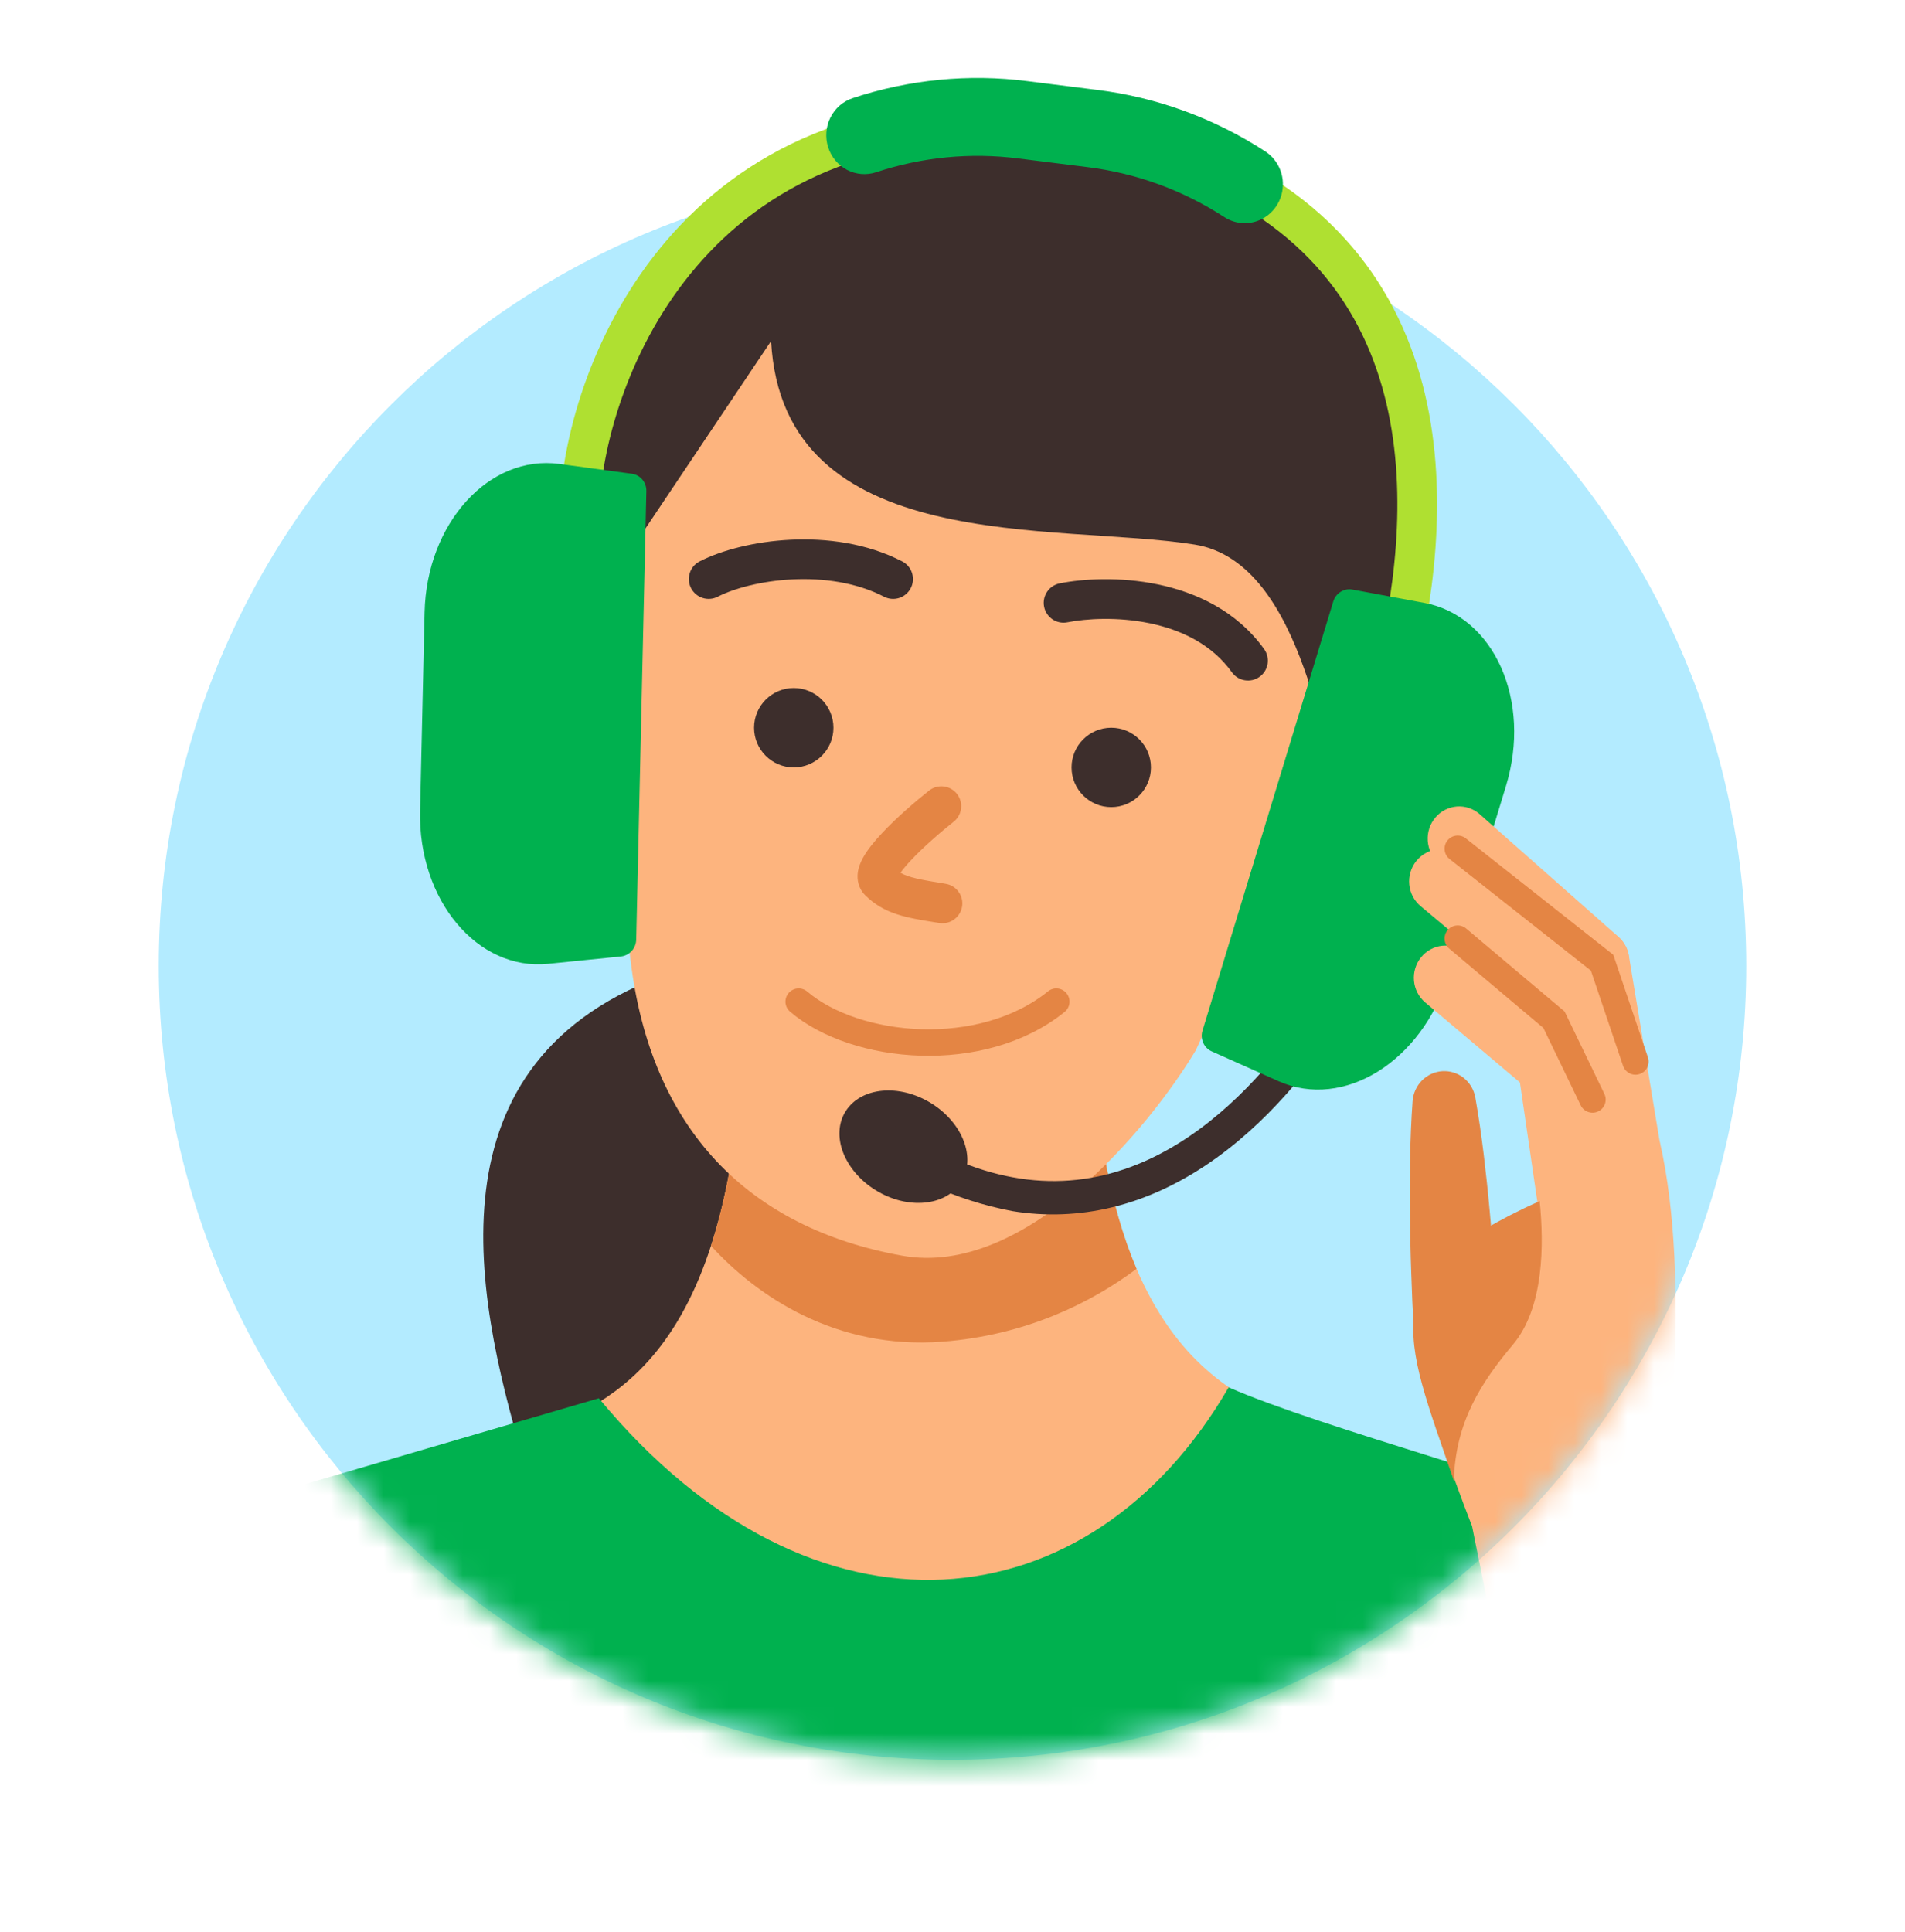
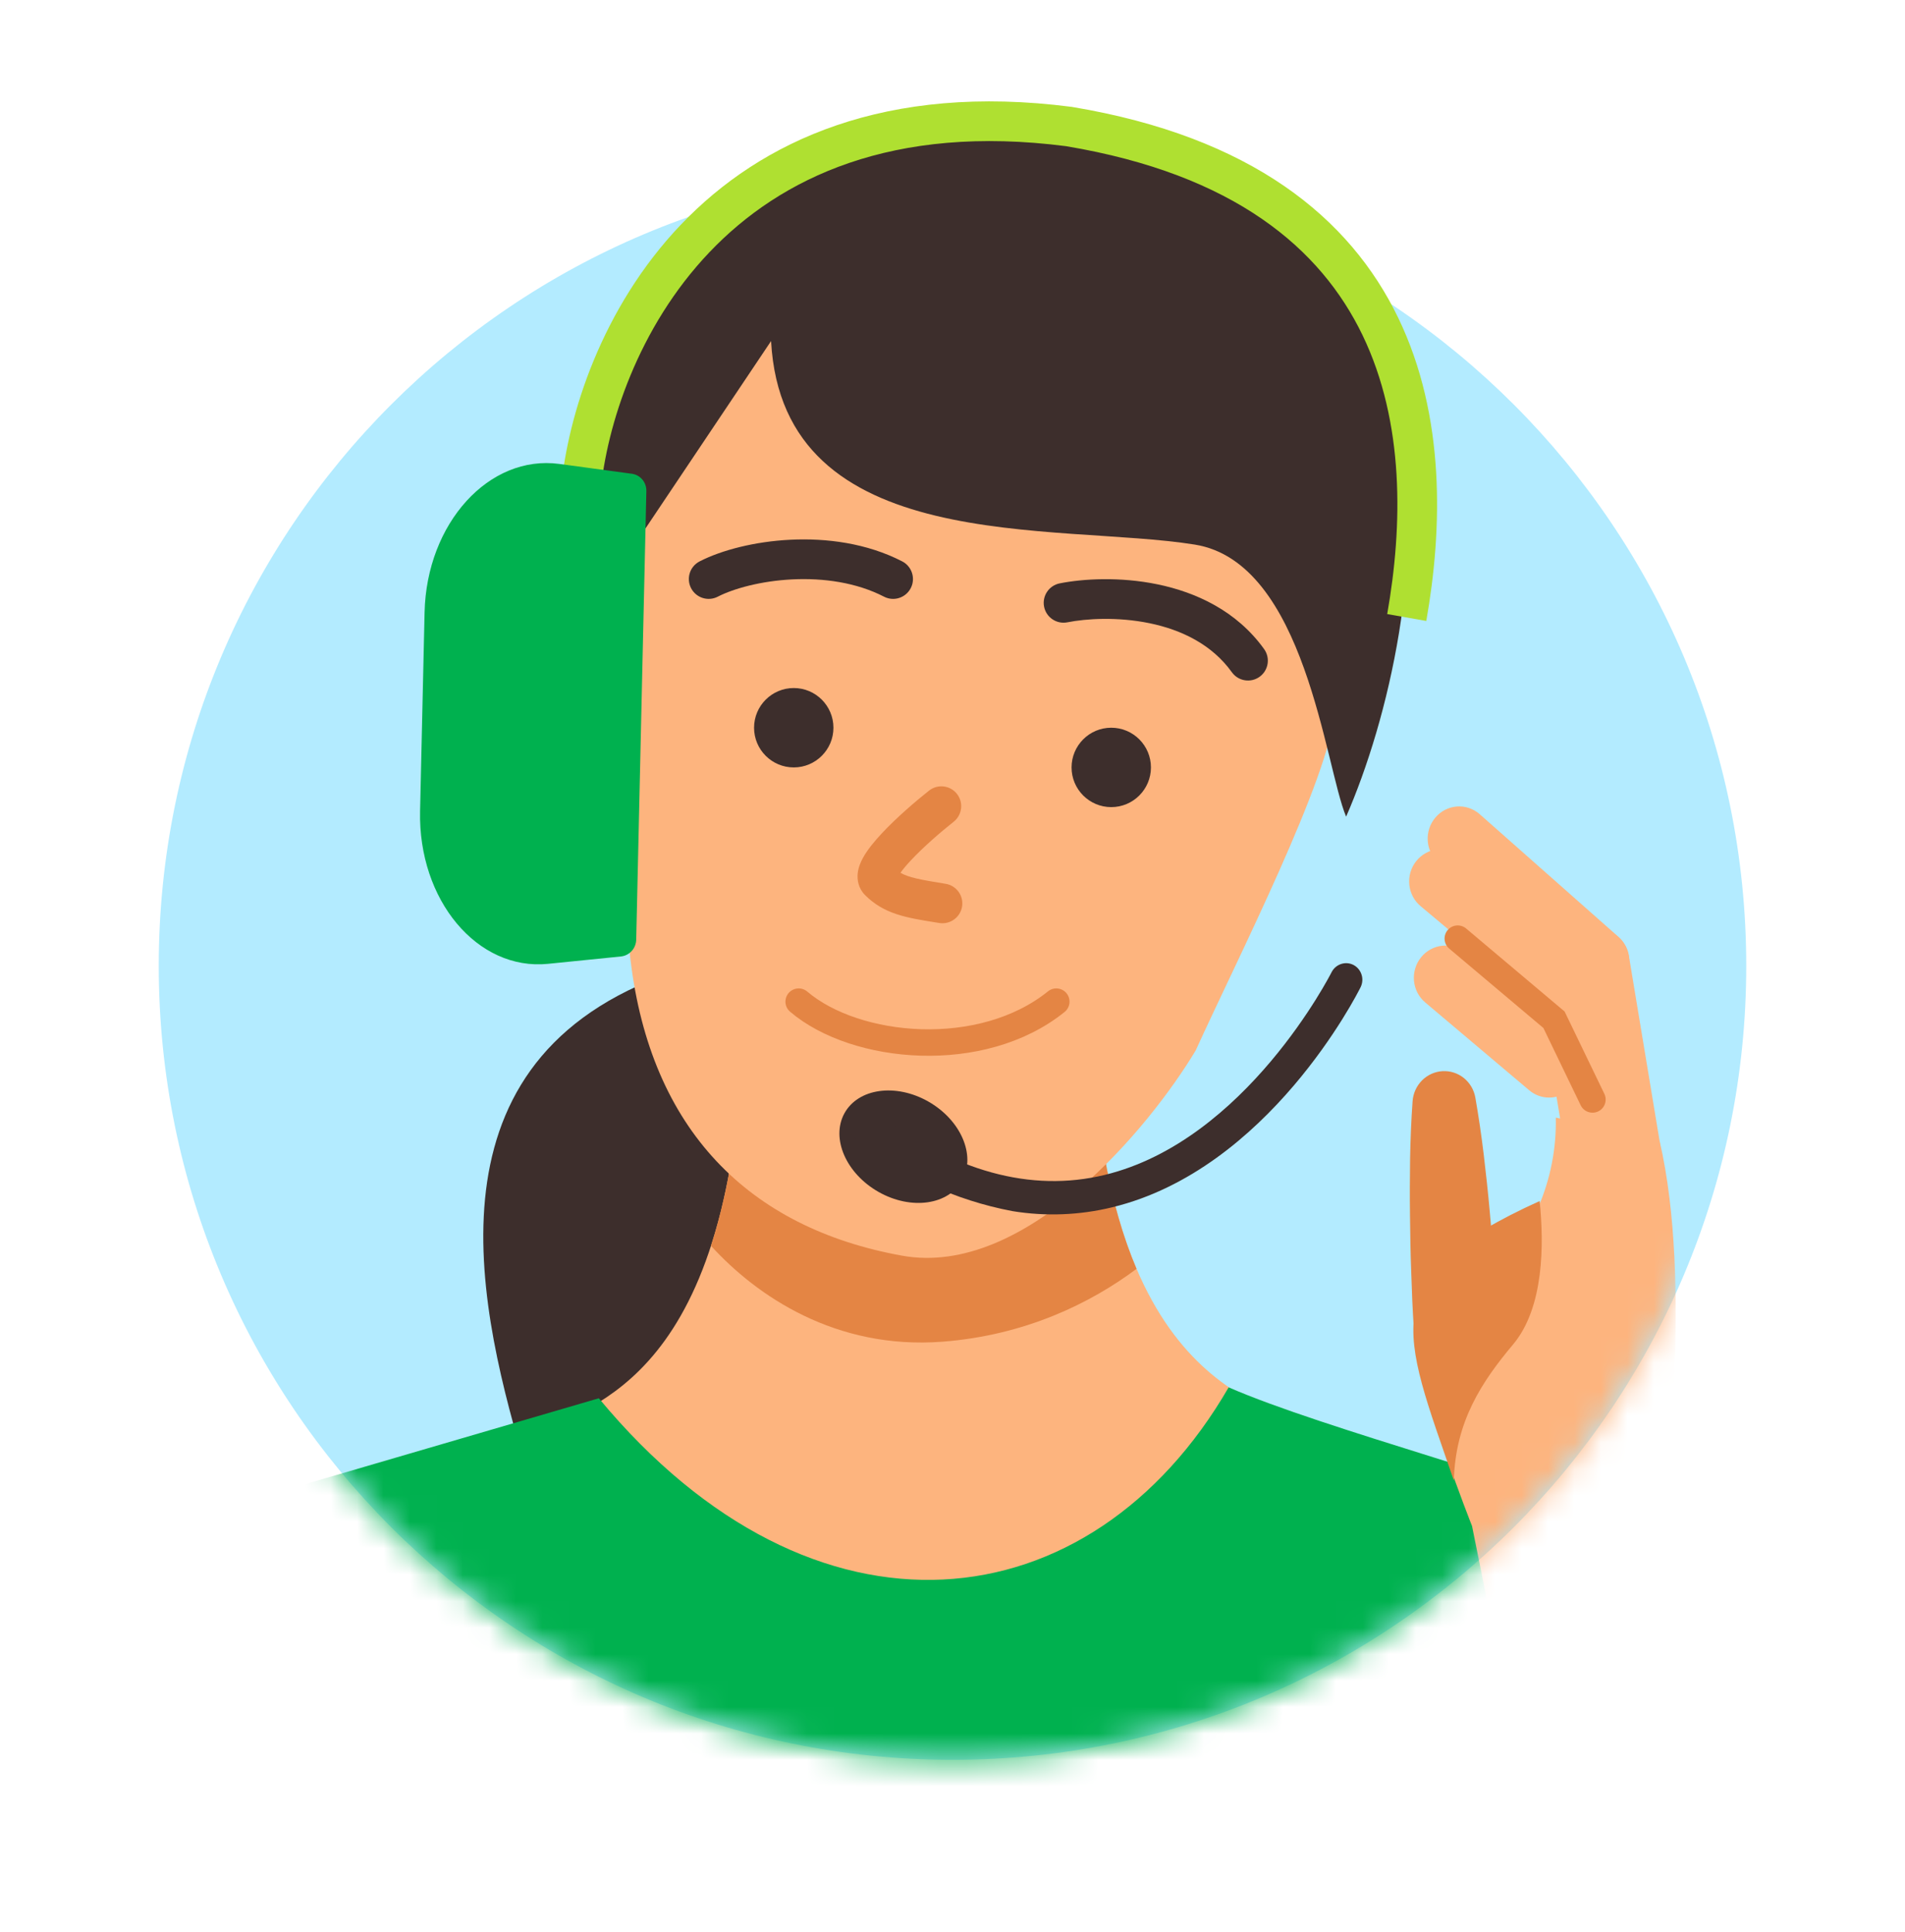
<svg xmlns="http://www.w3.org/2000/svg" width="72" height="73" viewBox="0 0 72 73" fill="none">
  <path d="M36 66.5C52.569 66.5 66 53.069 66 36.5C66 19.931 52.569 6.5 36 6.5C19.431 6.5 6 19.931 6 36.5C6 53.069 19.431 66.5 36 66.5Z" fill="#B3EBFF" />
  <mask id="mask0_4397_15172" style="mask-type:alpha" maskUnits="userSpaceOnUse" x="6" y="-7" width="60" height="74">
    <path d="M66 36.5C66 53.069 52.569 66.5 36 66.5C19.431 66.5 6 53.069 6 36.5C6 19.931 19.431 -7 36 -7C52.569 -7 66 19.931 66 36.5Z" fill="white" />
  </mask>
  <g mask="url(#mask0_4397_15172)">
    <path d="M19.418 53.872C17.608 47.288 16.456 38.4 27.812 36.096L30.446 50.086L24.521 67.533C23.423 65.174 20.867 59.139 19.418 53.872Z" fill="#3D2E2C" />
    <path d="M61.105 60.079C61.114 58.892 61.12 58.133 61.12 58.133C57.792 56.863 50.651 54.576 49.739 54.074C47.646 52.919 41.242 52.262 41.242 37.165C41.242 34.535 41.258 28.01 41.258 28.01H28.112C28.112 28.01 28.127 34.535 28.127 37.165C28.127 51.734 22.66 52.919 20.567 54.074C19.654 54.576 12.513 56.863 9.186 58.133C9.186 58.133 9.193 59.199 9.205 60.782C12.803 64.512 17.126 67.466 21.909 69.462C26.691 71.458 28.419 72.454 33.601 72.388C38.782 72.322 43.896 71.196 48.626 69.079C53.357 66.962 57.603 63.899 61.105 60.079Z" fill="#FDB47E" />
    <path d="M26.872 47.078C28.596 48.971 31.584 51.011 35.622 50.701C38.744 50.461 41.215 49.25 42.956 47.948C41.943 45.573 41.242 42.16 41.242 37.165C41.242 36.965 41.242 36.741 41.242 36.5H28.126C28.127 36.741 28.127 36.965 28.127 37.165C28.127 41.569 27.627 44.751 26.872 47.078Z" fill="#E48544" />
    <path d="M22.859 22.413C22.236 24.838 23.423 32.527 23.829 36.264C24.595 42.684 28.29 46.406 34.098 47.451C38.744 48.287 43.43 42.628 45.192 39.695C46.747 36.273 50.282 29.343 50.45 26.845C50.678 23.468 51.347 19.189 48.049 16.008C46.379 14.399 43.167 12.384 38.736 11.673C34.306 10.961 30.623 11.869 28.535 12.874C24.404 14.861 23.7 19.134 22.859 22.413Z" fill="#FDB47E" />
    <path fill-rule="evenodd" clip-rule="evenodd" d="M43.449 23.551C42.238 23.301 41.047 23.376 40.344 23.516C39.938 23.598 39.543 23.334 39.462 22.928C39.381 22.522 39.644 22.127 40.05 22.045C40.924 21.871 42.32 21.786 43.752 22.082C45.187 22.378 46.734 23.074 47.778 24.529C48.019 24.866 47.942 25.335 47.605 25.576C47.269 25.817 46.8 25.74 46.559 25.404C45.806 24.354 44.656 23.8 43.449 23.551Z" fill="#3D2E2C" />
    <path fill-rule="evenodd" clip-rule="evenodd" d="M29.949 21.894C28.766 21.952 27.728 22.24 27.128 22.548C26.759 22.738 26.307 22.592 26.118 22.224C25.929 21.855 26.074 21.403 26.443 21.214C27.272 20.789 28.527 20.462 29.876 20.396C31.23 20.33 32.756 20.522 34.099 21.214C34.467 21.404 34.612 21.857 34.422 22.225C34.232 22.593 33.78 22.738 33.412 22.548C32.371 22.011 31.127 21.837 29.949 21.894Z" fill="#3D2E2C" />
    <path d="M30.186 37.851C32.346 39.69 37.11 40.123 39.923 37.851" stroke="#E48544" stroke-linecap="round" />
    <path fill-rule="evenodd" clip-rule="evenodd" d="M36.168 30C36.424 30.326 36.368 30.797 36.043 31.054C35.576 31.422 34.911 31.994 34.425 32.514C34.255 32.696 34.124 32.854 34.033 32.981C34.334 33.157 34.771 33.242 35.74 33.398C36.149 33.464 36.427 33.849 36.362 34.257C36.296 34.666 35.911 34.945 35.502 34.879C35.455 34.871 35.409 34.864 35.363 34.857C34.263 34.681 33.415 34.546 32.696 33.825C32.439 33.568 32.39 33.244 32.418 32.995C32.444 32.768 32.534 32.566 32.618 32.414C32.788 32.105 33.057 31.782 33.33 31.49C33.887 30.894 34.616 30.269 35.114 29.876C35.44 29.619 35.911 29.675 36.168 30Z" fill="#E48544" />
    <path d="M46.437 52.426C41.241 61.413 30.778 62.669 22.633 52.839L6.062 57.684L15.331 70.463L43.557 76.502L61.813 57.684C58.303 56.139 50.032 53.998 46.437 52.426Z" fill="#00B14F" />
    <path d="M45.16 20.58C39.936 19.741 29.587 21.068 29.143 12.888L23.621 21.125C20.609 17.698 23.87 2.769 40.261 4.591C56.652 6.413 54.085 23.508 50.877 30.861C50.074 28.946 49.339 21.252 45.16 20.58Z" fill="#3D2E2C" />
    <path d="M30 29C30.828 29 31.5 28.328 31.5 27.5C31.5 26.672 30.828 26 30 26C29.172 26 28.5 26.672 28.5 27.5C28.5 28.328 29.172 29 30 29Z" fill="#3D2E2C" />
    <path d="M42 30.5C42.828 30.5 43.5 29.828 43.5 29C43.5 28.172 42.828 27.5 42 27.5C41.172 27.5 40.5 28.172 40.5 29C40.5 29.828 41.172 30.5 42 30.5Z" fill="#3D2E2C" />
    <path d="M36.372 44.594C36.89 43.65 36.312 42.32 35.081 41.623C33.85 40.926 32.433 41.127 31.915 42.071C31.398 43.015 31.976 44.345 33.206 45.042C34.437 45.739 35.855 45.538 36.372 44.594Z" fill="#3D2E2C" />
    <path fill-rule="evenodd" clip-rule="evenodd" d="M26.817 9.528C24.102 12.377 22.931 16.086 22.694 18.617L21.2 18.477C21.462 15.688 22.735 11.637 25.731 8.493C28.76 5.315 33.491 3.131 40.497 4.038L40.511 4.039L40.524 4.042C47.301 5.171 51.026 8.236 52.847 12.012C54.642 15.734 54.517 20.009 53.907 23.465L52.43 23.205C53.017 19.878 53.092 15.973 51.496 12.663C49.926 9.409 46.672 6.59 40.291 5.524C33.739 4.679 29.496 6.717 26.817 9.528Z" fill="#AFE031" />
    <path d="M38.267 45.767C36.093 45.357 34.053 44.413 32.321 43.018C32.257 42.968 32.202 42.907 32.161 42.836C32.12 42.765 32.093 42.686 32.081 42.605C32.07 42.523 32.075 42.44 32.095 42.36C32.115 42.279 32.15 42.204 32.199 42.138C32.248 42.072 32.308 42.015 32.378 41.973C32.448 41.93 32.525 41.903 32.605 41.89C32.685 41.878 32.767 41.882 32.845 41.902C32.924 41.922 32.998 41.958 33.062 42.007C36.039 44.27 38.962 45.075 41.752 44.399C47.094 43.106 50.298 36.797 50.33 36.734C50.406 36.588 50.535 36.478 50.689 36.428C50.843 36.377 51.01 36.39 51.154 36.464C51.297 36.538 51.407 36.667 51.458 36.823C51.51 36.978 51.499 37.149 51.428 37.298C51.289 37.579 47.94 44.188 42.036 45.622C40.8 45.923 39.519 45.972 38.267 45.767Z" fill="#3D2E2C" />
-     <path d="M45.45 38.941C45.402 39.093 45.41 39.257 45.473 39.401C45.536 39.546 45.648 39.662 45.79 39.727L48.325 40.858C50.777 41.951 53.746 40.11 54.729 36.886L56.918 29.706C57.901 26.482 56.471 23.273 53.834 22.783L51.109 22.277C50.956 22.25 50.798 22.282 50.666 22.366C50.533 22.45 50.435 22.581 50.39 22.733L45.45 38.941Z" fill="#00B14F" />
    <path d="M24.046 35.503C24.044 35.661 23.985 35.815 23.88 35.932C23.775 36.05 23.632 36.125 23.477 36.143L20.715 36.422C18.044 36.693 15.801 34.015 15.877 30.645L16.047 23.141C16.123 19.771 18.485 17.171 21.143 17.532L23.889 17.904C24.043 17.927 24.183 18.006 24.283 18.128C24.382 18.249 24.434 18.404 24.429 18.562L24.046 35.503Z" fill="#00B14F" />
-     <path d="M47.045 8.434C46.772 8.434 46.505 8.354 46.274 8.204C44.707 7.186 42.937 6.541 41.093 6.314L38.49 5.988C36.68 5.756 34.842 5.935 33.107 6.511C32.744 6.629 32.35 6.595 32.011 6.418C31.673 6.24 31.416 5.933 31.299 5.563C31.181 5.193 31.212 4.791 31.384 4.444C31.556 4.097 31.856 3.834 32.217 3.712C34.352 3.002 36.614 2.782 38.841 3.067L41.444 3.394C43.713 3.672 45.891 4.467 47.819 5.72C48.082 5.891 48.284 6.144 48.395 6.443C48.505 6.741 48.517 7.067 48.43 7.373C48.343 7.679 48.16 7.948 47.911 8.139C47.661 8.331 47.357 8.434 47.045 8.434Z" fill="#00B14F" />
    <path d="M55.761 41.476C55.886 42.187 55.989 42.899 56.076 43.612C56.161 44.326 56.239 45.039 56.303 45.754C56.37 46.469 56.431 47.183 56.478 47.899C56.531 48.614 56.575 49.33 56.6 50.047C56.616 50.471 56.467 50.884 56.187 51.198C55.906 51.513 55.516 51.702 55.102 51.726C54.687 51.75 54.28 51.607 53.969 51.327C53.657 51.047 53.467 50.653 53.438 50.231C53.39 49.515 53.36 48.798 53.338 48.081C53.311 47.365 53.298 46.647 53.291 45.929C53.281 45.211 53.285 44.493 53.295 43.774C53.309 43.055 53.337 42.335 53.389 41.614C53.41 41.317 53.537 41.038 53.745 40.828C53.953 40.619 54.228 40.495 54.519 40.478C54.81 40.461 55.097 40.553 55.326 40.736C55.554 40.92 55.709 41.183 55.761 41.476Z" fill="#E48544" />
    <path d="M62.887 56.586C62.887 56.586 63.992 48.55 62.723 43.107C62.723 43.107 58.802 42.227 58.802 42.233C58.827 43.4 58.599 44.558 58.136 45.626C57.588 46.874 53.339 48.08 53.486 50.522C53.61 52.57 55.637 57.669 55.637 57.669L57.192 65.386L64.41 64.109L62.887 56.586Z" fill="#FDB47E" />
    <path d="M60.309 45.036C60.051 45.01 59.808 44.899 59.618 44.718C59.428 44.538 59.302 44.298 59.259 44.037L58.197 37.634C58.17 37.477 58.173 37.315 58.207 37.159C58.242 37.003 58.306 36.855 58.396 36.724C58.486 36.593 58.601 36.482 58.734 36.396C58.866 36.31 59.014 36.252 59.168 36.225C59.322 36.198 59.48 36.202 59.633 36.237C59.785 36.272 59.93 36.338 60.057 36.43C60.184 36.523 60.292 36.64 60.375 36.776C60.458 36.911 60.513 37.062 60.538 37.219L61.6 43.622C61.631 43.806 61.619 43.995 61.566 44.174C61.514 44.353 61.421 44.517 61.296 44.654C61.171 44.791 61.017 44.897 60.846 44.963C60.675 45.029 60.491 45.054 60.309 45.036Z" fill="#FDB47E" />
    <path d="M59.247 38.632C59.014 38.609 58.793 38.516 58.612 38.364L53.701 34.25C53.579 34.15 53.477 34.026 53.402 33.885C53.328 33.745 53.281 33.59 53.265 33.431C53.249 33.271 53.264 33.11 53.31 32.956C53.355 32.803 53.43 32.66 53.53 32.536C53.63 32.412 53.753 32.309 53.892 32.234C54.031 32.158 54.183 32.111 54.339 32.096C54.496 32.081 54.653 32.098 54.803 32.145C54.953 32.193 55.092 32.27 55.212 32.373L60.123 36.487C60.32 36.652 60.459 36.877 60.52 37.13C60.582 37.382 60.562 37.648 60.464 37.889C60.365 38.129 60.194 38.331 59.975 38.465C59.756 38.599 59.501 38.657 59.247 38.632Z" fill="#FDB47E" />
    <path d="M61.432 44.521C61.173 44.495 60.931 44.383 60.741 44.203C60.551 44.022 60.425 43.783 60.381 43.521L59.221 36.529C59.171 36.213 59.245 35.889 59.428 35.628C59.61 35.367 59.886 35.19 60.196 35.135C60.505 35.08 60.822 35.153 61.078 35.336C61.334 35.52 61.509 35.8 61.563 36.114L62.723 43.107C62.753 43.291 62.742 43.48 62.689 43.659C62.636 43.838 62.544 44.002 62.419 44.139C62.294 44.276 62.14 44.381 61.969 44.447C61.797 44.514 61.614 44.539 61.432 44.521Z" fill="#FDB47E" />
    <path d="M60.271 37.529C60.027 37.505 59.797 37.404 59.612 37.24L54.367 32.604C54.129 32.394 53.984 32.096 53.962 31.775C53.94 31.454 54.044 31.137 54.251 30.894C54.457 30.65 54.75 30.501 55.064 30.477C55.378 30.453 55.688 30.558 55.926 30.768L61.171 35.404C61.361 35.573 61.494 35.799 61.55 36.05C61.605 36.3 61.581 36.563 61.481 36.8C61.381 37.036 61.209 37.234 60.992 37.365C60.775 37.496 60.522 37.554 60.271 37.529Z" fill="#FDB47E" />
-     <path d="M59.186 46.627C58.923 46.6 58.677 46.485 58.486 46.3C58.295 46.114 58.17 45.869 58.132 45.603L57.38 40.447C57.355 40.289 57.361 40.127 57.398 39.971C57.435 39.815 57.501 39.667 57.594 39.538C57.687 39.408 57.804 39.298 57.939 39.214C58.073 39.131 58.223 39.075 58.378 39.051C58.533 39.027 58.692 39.034 58.844 39.073C58.997 39.112 59.14 39.181 59.266 39.277C59.391 39.373 59.497 39.493 59.577 39.631C59.656 39.769 59.708 39.922 59.73 40.081L60.481 45.237C60.507 45.419 60.492 45.606 60.438 45.782C60.383 45.958 60.29 46.119 60.165 46.253C60.04 46.387 59.887 46.491 59.717 46.555C59.547 46.62 59.366 46.644 59.186 46.627Z" fill="#FDB47E" />
    <path d="M58.435 41.471C58.2 41.447 57.977 41.353 57.796 41.199L53.867 37.882C53.747 37.781 53.648 37.657 53.574 37.516C53.501 37.375 53.456 37.221 53.442 37.062C53.427 36.904 53.443 36.744 53.49 36.591C53.536 36.438 53.611 36.297 53.711 36.174C53.81 36.05 53.933 35.949 54.072 35.874C54.21 35.799 54.361 35.753 54.516 35.738C54.672 35.723 54.829 35.739 54.978 35.786C55.127 35.833 55.266 35.91 55.385 36.011L59.315 39.328C59.511 39.494 59.649 39.719 59.709 39.971C59.77 40.223 59.749 40.489 59.651 40.729C59.552 40.969 59.381 41.17 59.162 41.304C58.943 41.438 58.688 41.496 58.435 41.471Z" fill="#FDB47E" />
    <path d="M57.185 50.808C58.359 49.411 58.359 47.007 58.191 45.386C51.885 48.241 52.992 50.249 54.949 55.951C55.005 53.715 56.011 52.206 57.185 50.808Z" fill="#E48544" />
    <path fill-rule="evenodd" clip-rule="evenodd" d="M54.715 35.147C54.891 34.938 55.205 34.911 55.414 35.088L59.135 38.224L60.637 41.335C60.756 41.582 60.653 41.879 60.406 41.998C60.159 42.117 59.862 42.014 59.742 41.767L58.333 38.847L54.774 35.847C54.565 35.67 54.538 35.357 54.715 35.147Z" fill="#E48544" />
-     <path fill-rule="evenodd" clip-rule="evenodd" d="M54.705 31.764C54.875 31.549 55.187 31.512 55.402 31.682L60.976 36.083L62.284 39.957C62.371 40.217 62.232 40.499 61.972 40.586C61.712 40.674 61.43 40.534 61.343 40.275L60.129 36.68L54.787 32.462C54.571 32.292 54.535 31.98 54.705 31.764Z" fill="#E48544" />
  </g>
</svg>